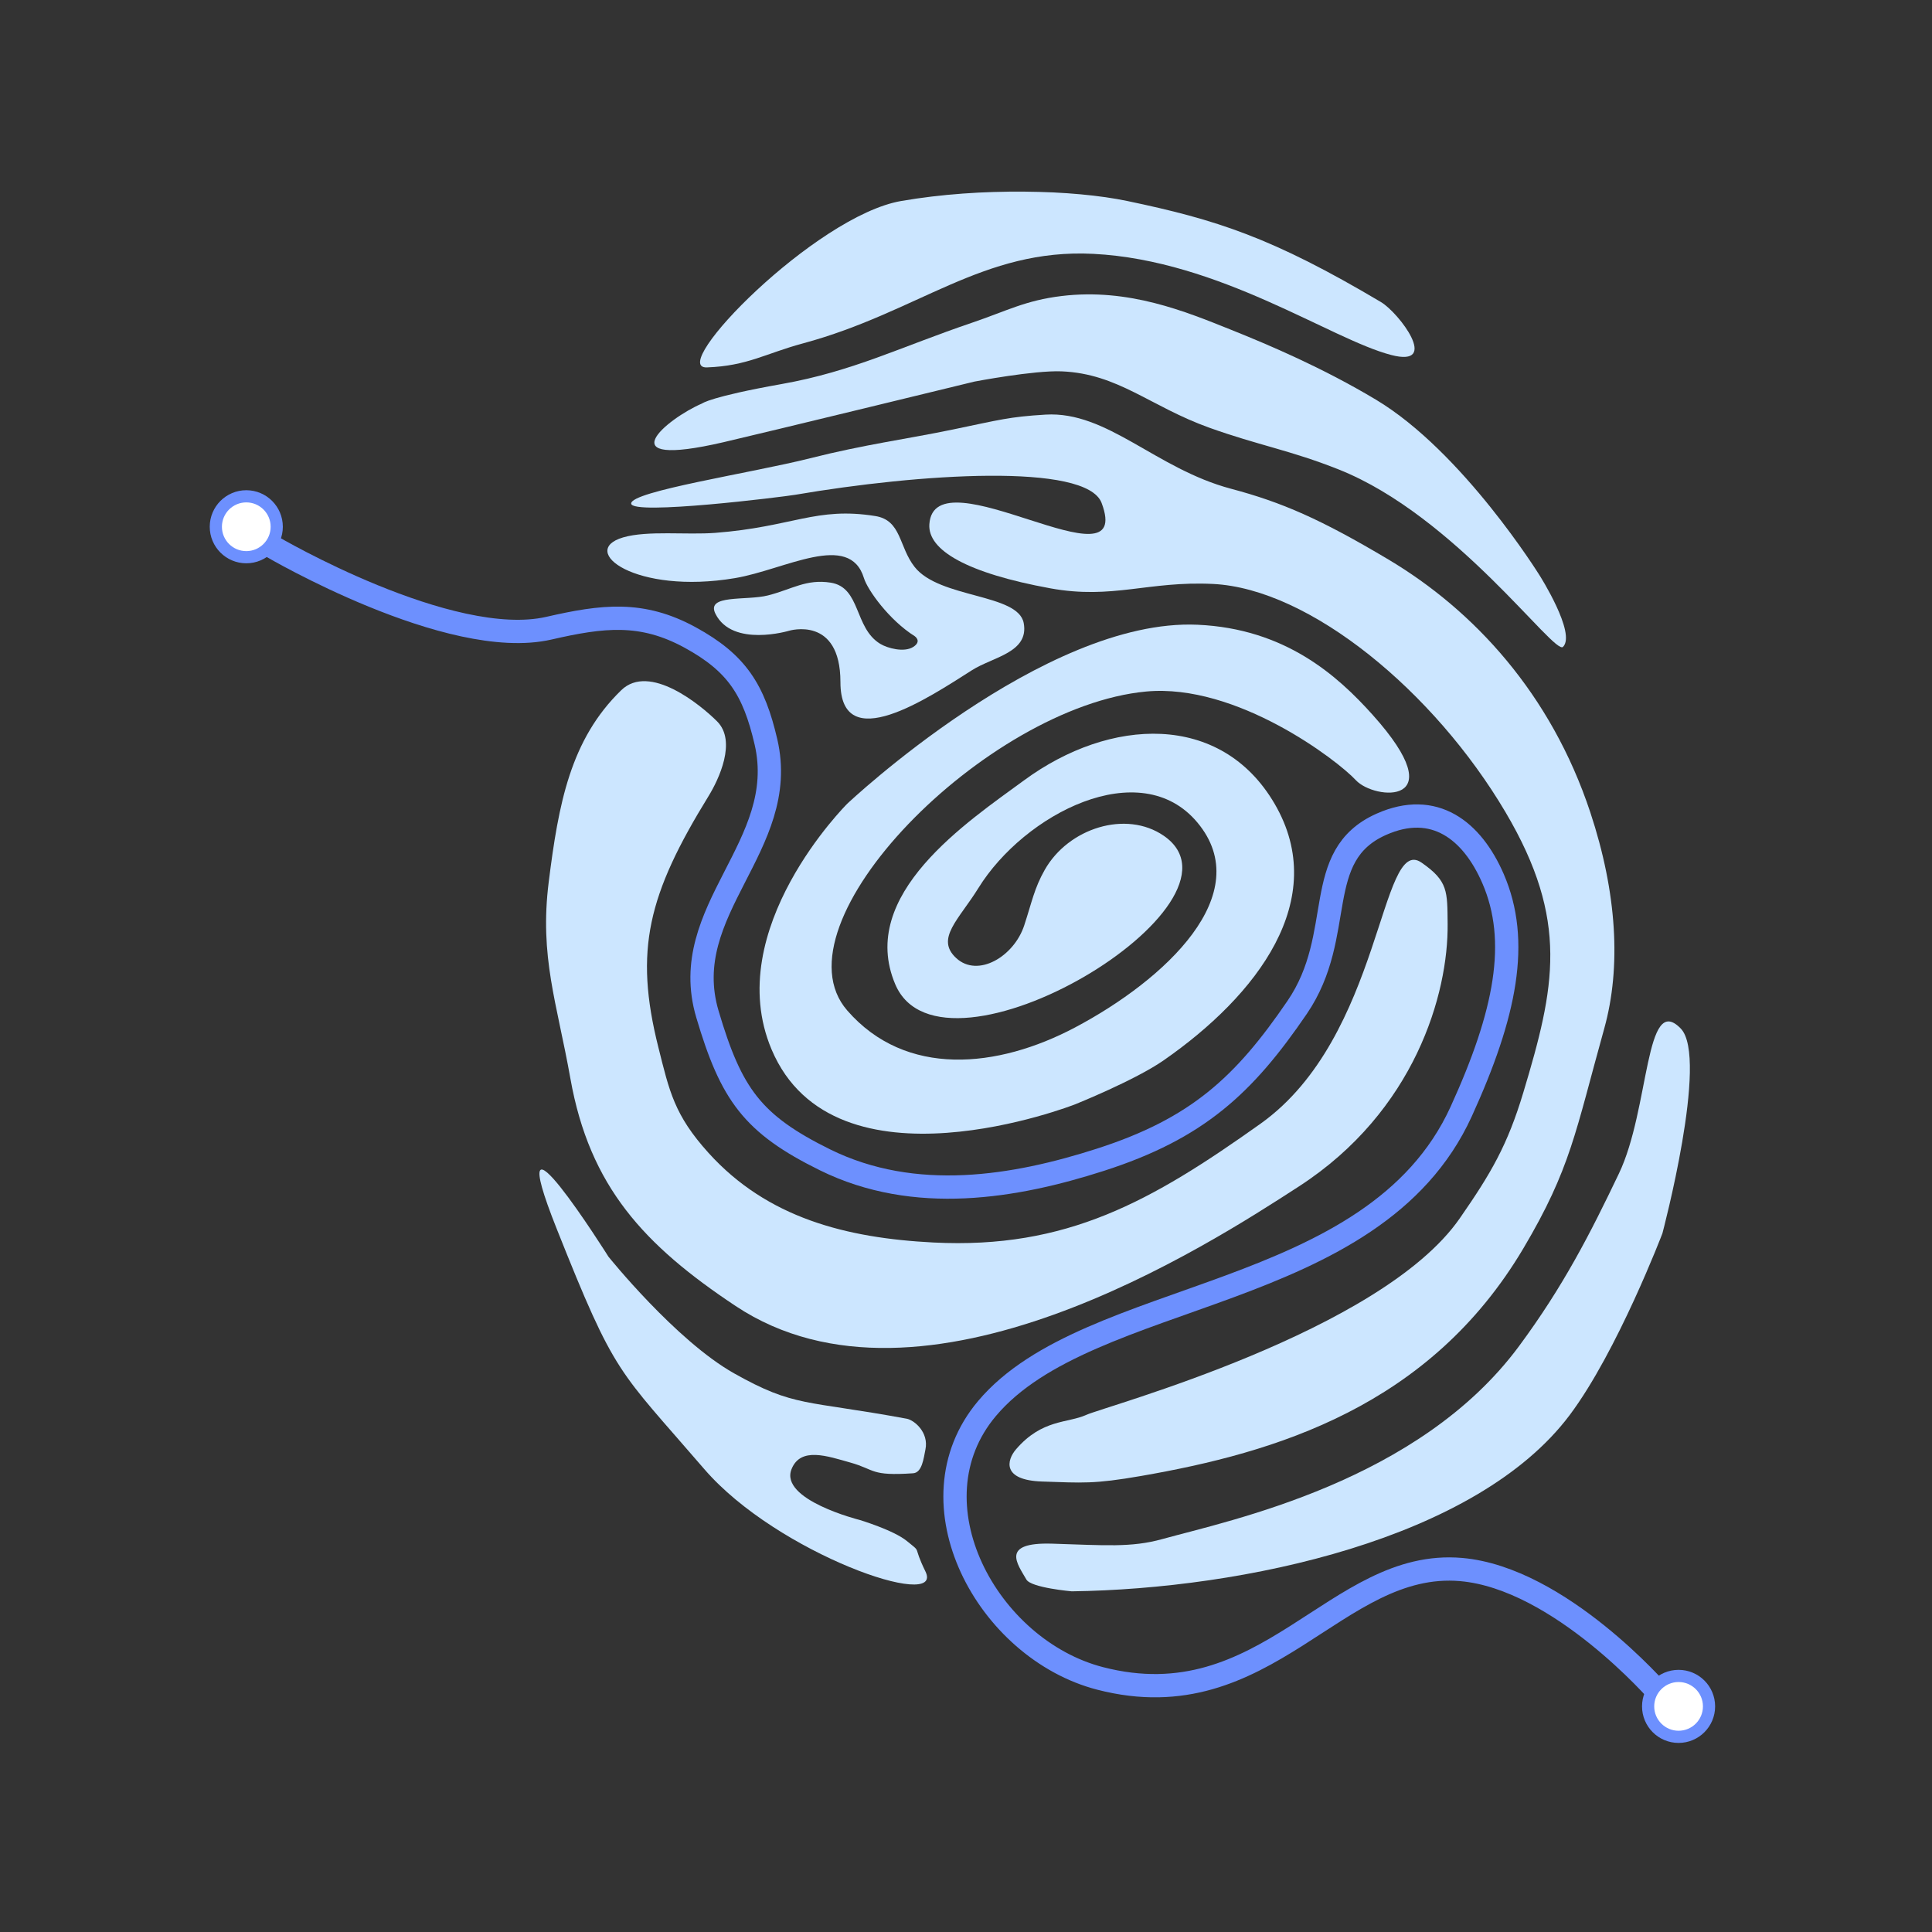
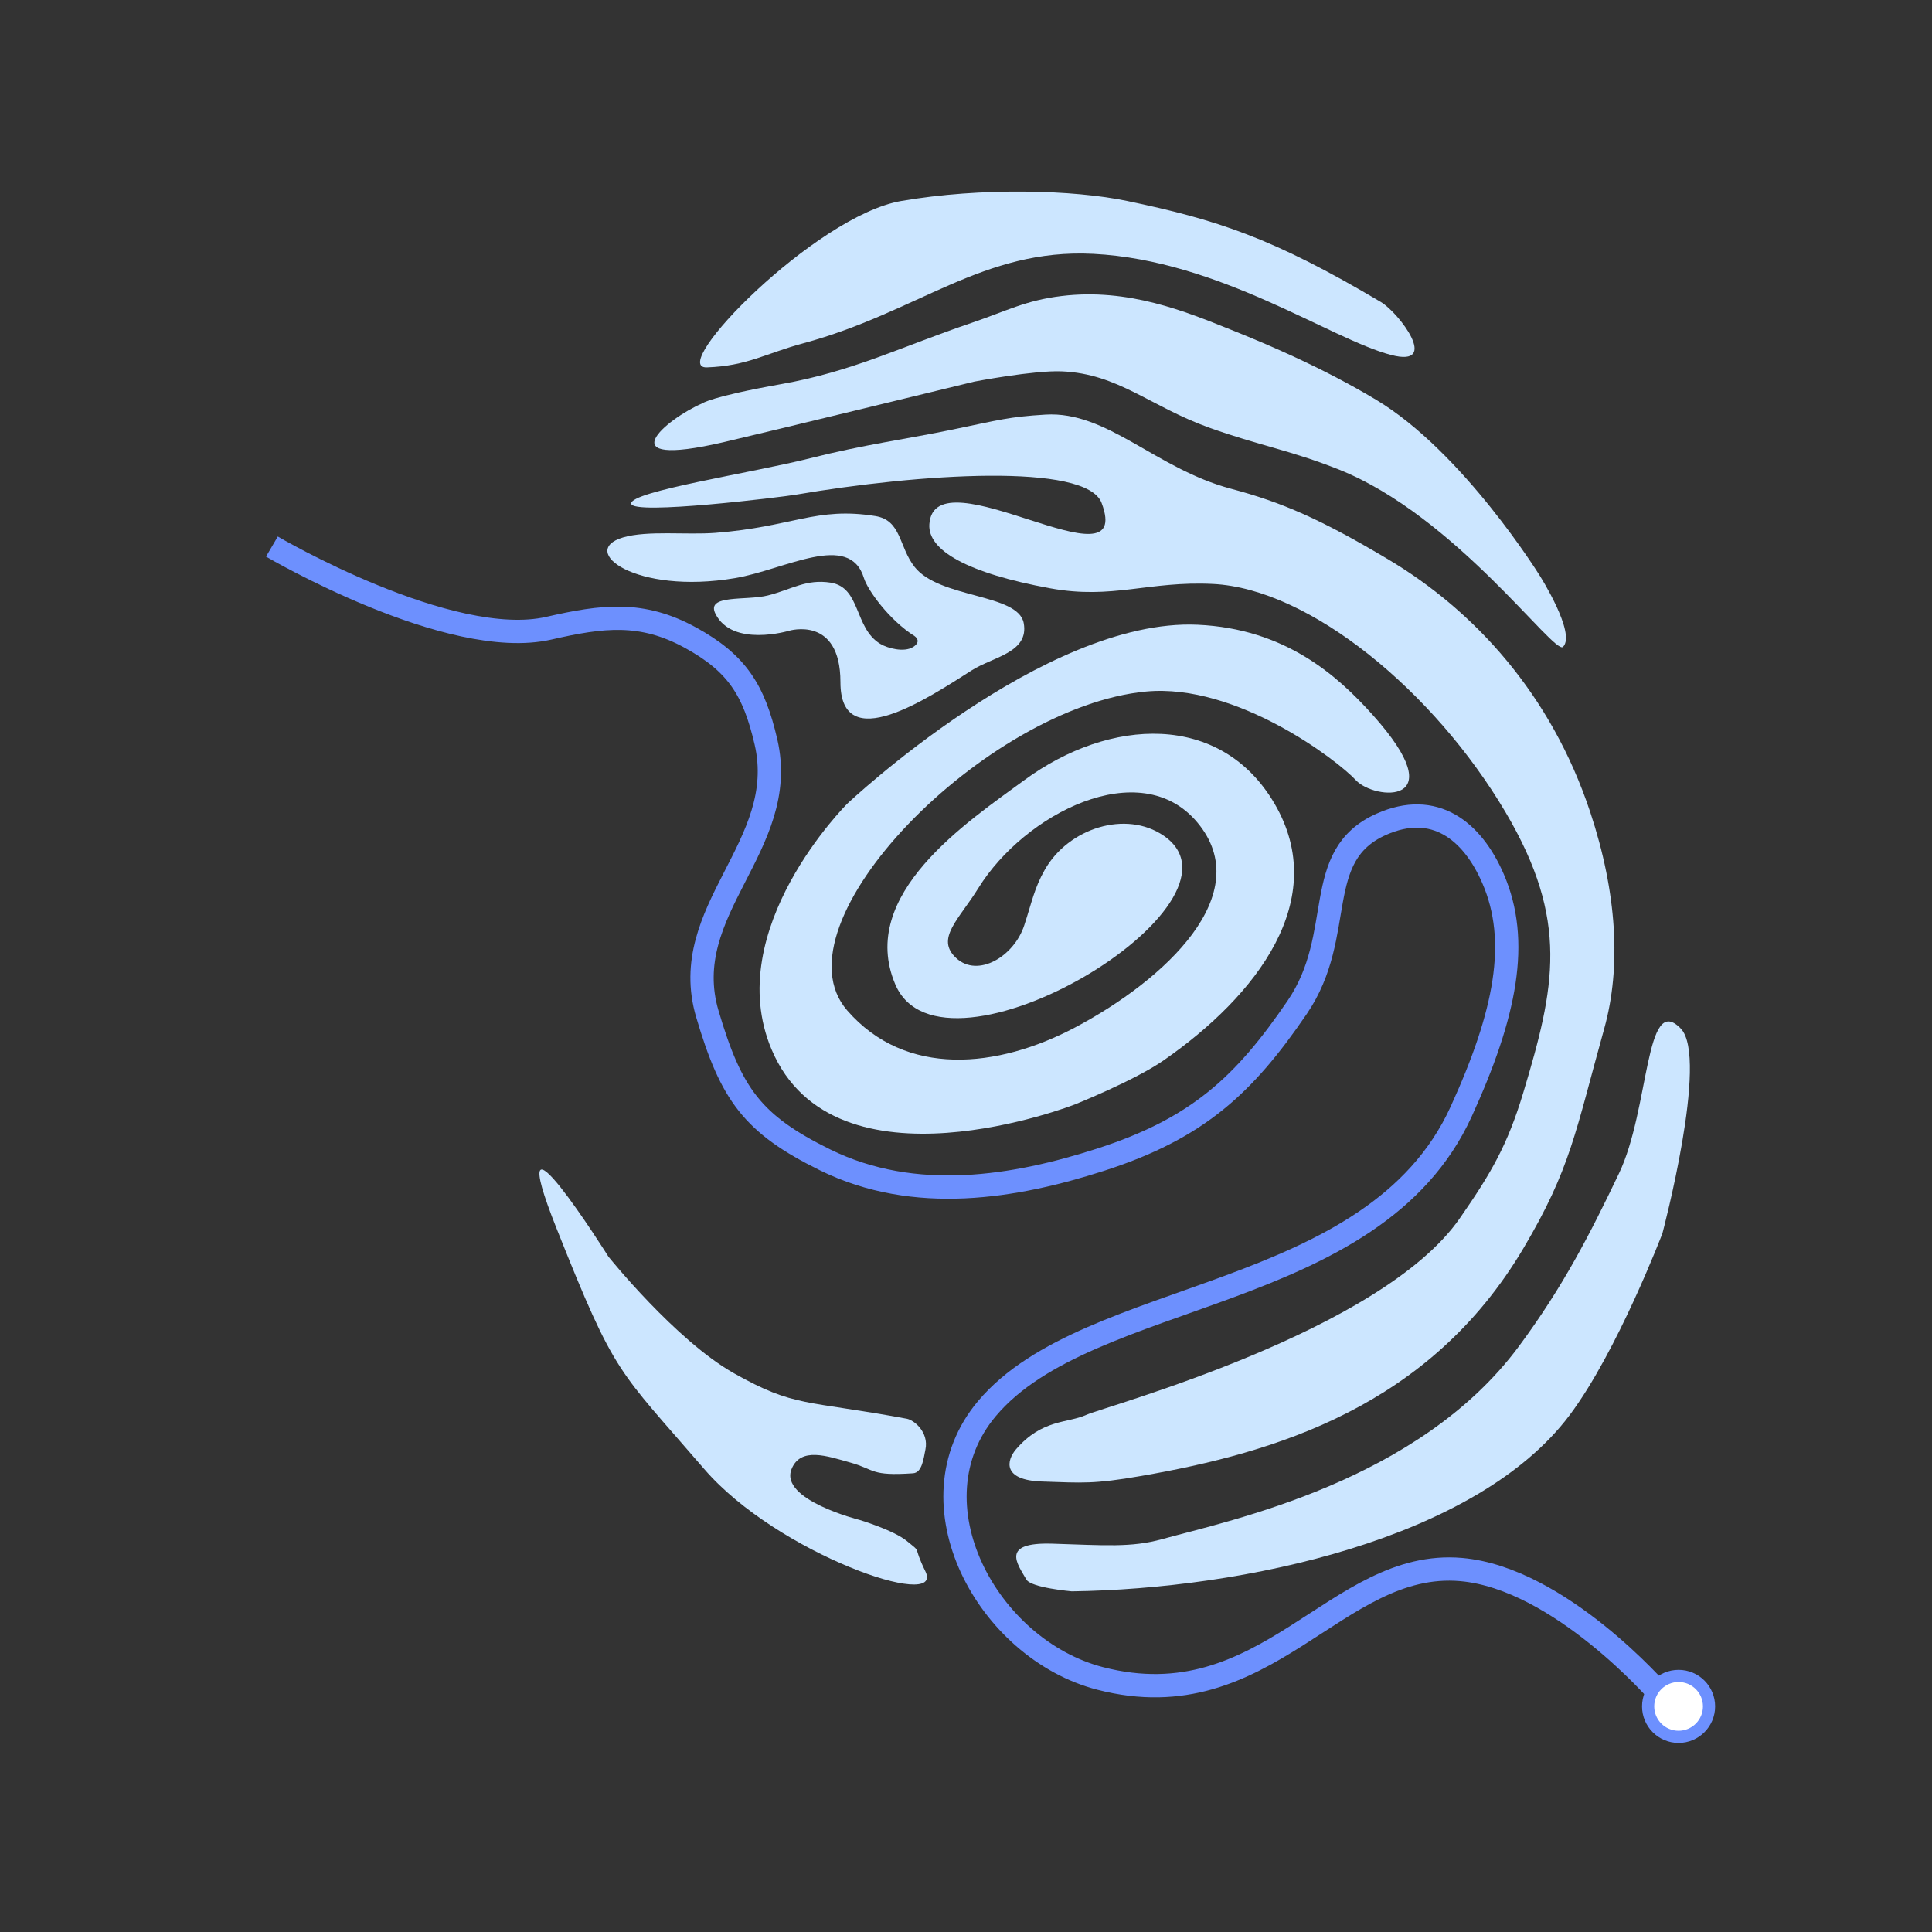
<svg xmlns="http://www.w3.org/2000/svg" width="356" height="356" viewBox="0 0 356 356" fill="none">
  <rect x="0" y="0" width="356" height="356" fill="#333333" stroke="none" />
  <mask id="mask0_3300_4302" style="mask-type:alpha" maskUnits="userSpaceOnUse" x="34" y="34" width="288" height="289">
    <rect x="34.18" y="34.617" width="287.515" height="287.516" fill="white" />
  </mask>
  <g mask="url(#mask0_3300_4302)">
    <path d="M50.102 100.711C50.102 100.711 82.847 119.947 101.145 115.753C111.053 113.482 118.254 112.593 127.173 117.469C135.801 122.185 138.916 127.125 141.139 136.703C145.601 155.919 124.665 167.642 130.347 186.853C134.729 201.667 138.638 207.115 152.023 213.719C168.608 221.901 187.103 218.733 202.713 213.719C220.655 207.955 229.246 199.952 239.017 185.626C248.207 172.152 241.491 157.697 254.52 151.891C264.305 147.53 271.27 153.042 275.109 161.891C280.111 173.418 277.454 186.834 269.242 204.824C253.129 240.126 200.694 237.186 181.87 259.54C167.259 276.89 181.922 303.897 202.713 309.273C233.423 317.214 246.098 287.2 269.242 289.211C287.394 290.788 305.757 312.037 305.757 312.037" stroke="#6D90FE" stroke-width="4.29" />
-     <path d="M50.993 97.063C50.993 100.162 48.48 102.674 45.382 102.674C42.283 102.674 39.771 100.162 39.771 97.063C39.771 93.964 42.283 91.452 45.382 91.452C48.48 91.452 50.993 93.964 50.993 97.063Z" fill="white" stroke="#6D90FE" stroke-width="2.244" />
    <circle cx="309.303" cy="314.427" r="5.611" fill="white" stroke="#6D90FE" stroke-width="2.244" />
    <path d="M288.008 119.196C286.41 120.793 268.225 95.096 246.715 86.522C237.813 82.974 231.824 82.038 222.827 78.809C211.898 74.885 206.054 68.862 195.626 68.427C190.52 68.214 179.553 70.314 179.553 70.314C179.553 70.314 141.151 79.667 133.317 81.483C111.572 86.524 122.85 77.14 129.369 74.346C129.369 74.346 130.875 73.104 144.027 70.766C157.179 68.427 165.926 63.936 179.083 59.475C185.468 57.31 188.934 55.352 195.627 54.545C207.968 53.058 218.428 57.393 226.843 60.766C233.839 63.57 243.721 67.768 253.529 73.641C269.582 83.254 283.709 106.048 283.709 106.048C283.709 106.048 290.483 116.723 288.008 119.196Z" fill="#CCE6FF" />
    <path d="M129.769 270.697C113.756 252.102 113.46 253.755 102.588 226.443C91.716 199.13 112.12 231.566 112.12 231.566C112.12 231.566 124.528 247.022 135.289 253.072C146.443 259.343 148.242 257.947 167.087 261.422C168.435 261.671 171.182 263.901 170.525 267.093C170.19 268.722 169.913 271.359 168.253 271.473C160.367 272.012 161.338 270.802 156.692 269.498C152.439 268.305 147.53 266.557 145.859 270.697C143.57 276.364 158.391 280.071 158.391 280.071C158.391 280.071 164.627 281.94 167.087 283.943C170.034 286.342 168.023 284.449 170.525 289.564C174.152 296.979 143.197 286.289 129.769 270.697Z" fill="#CCE6FF" />
    <path d="M147.956 63.275C141.031 65.144 137.709 67.431 130.254 67.7C122.801 67.969 150.218 39.775 166.066 37.035C180.813 34.487 197.857 34.974 207.696 37.033C224.116 40.469 234.413 43.752 254.449 55.651C257.785 57.632 265.481 67.796 256.329 65.407C245.176 62.496 224.731 47.959 201.466 46.776C181.079 45.74 169.184 57.544 147.956 63.275Z" fill="#CCE6FF" />
    <path d="M220.644 115.117C192.374 113.872 156.123 148.094 156.123 148.094C156.123 148.094 132.836 171.246 142.167 193.361C153.766 220.847 198.072 203.504 198.072 203.504C198.072 203.504 209.11 199.079 214.443 195.369C231.546 183.472 245.22 165.821 234.859 148.094C224.97 131.174 204.524 132.169 188.726 143.768C178.29 151.43 157.951 164.838 164.963 181.369C173.653 201.857 232.445 166.392 214.443 154.004C207.499 149.226 196.88 152.569 192.507 160.287C190.579 163.689 190.147 166.193 188.726 170.523C186.847 176.253 180.185 180.225 176.196 176.542C172.312 172.956 176.676 169.469 180.284 163.638C188.733 149.984 210.097 138.928 220.644 151.568C231.652 164.762 214.671 180.558 198.072 189.337C183.818 196.875 166.916 198.587 156.123 186.202C142.167 170.189 181.751 130.173 211.192 127.424C227.856 125.869 246.451 140.096 249.844 143.768C253.237 147.44 268.142 148.677 252.939 131.73C246.465 124.512 236.84 115.831 220.644 115.117Z" fill="#CCE6FF" />
    <path d="M306.322 227.276C306.322 227.276 298.047 248.977 289.264 260.713C272.079 283.676 229.088 292.796 197.49 293.226C197.49 293.226 189.994 292.575 189.126 291.053C187.507 288.212 184.214 284.143 193.908 284.444C203.602 284.745 208.451 285.183 214.126 283.611C226.754 280.114 261.426 273.019 279.899 248.053C288.108 236.959 293.036 227.276 298.305 216.255C304.016 204.307 303.08 182.675 309.709 189.529C314.925 194.922 306.322 227.276 306.322 227.276Z" fill="#CCE6FF" />
    <path d="M171.247 96.611C170.935 101.387 178.193 105.602 193.506 108.401C205.035 110.507 211.6 107.022 223.505 107.601C241.348 108.469 264.276 127.398 277.429 149.683C289.217 169.657 286.51 181.954 280.698 201.297C277.776 211.018 274.769 216.16 268.982 224.499C254.443 245.449 203.591 259.155 200.163 260.713C196.735 262.271 192.023 261.457 187.208 267.067C185.517 269.037 184.554 272.746 192.023 272.993C199.491 273.239 201.529 273.483 210.219 271.977C235.08 267.67 263.429 259.17 280.698 230.042C289.434 215.305 290.281 208.631 295.604 189.529C298.76 178.204 297.95 164.517 293.036 149.683C285.799 127.837 271.574 112.472 255.84 103.098C243.373 95.67 236.229 92.557 226.841 90.062C212.945 86.368 204.054 75.712 192.652 76.399C185.904 76.806 184.206 77.357 175.559 79.148C166.913 80.939 159.341 81.895 149.252 84.447C138.604 87.139 116.18 90.526 116.305 92.795C116.428 95.018 144.348 91.545 146.542 91.17C169.327 87.275 200.176 85.222 202.986 92.673C209.225 109.217 172.125 83.183 171.247 96.611Z" fill="#CCE6FF" />
    <path d="M131.803 98.187C126.54 98.594 119.302 97.711 114.812 99.028C106.467 101.476 117.063 109.629 135.441 106.526C144.666 104.969 156.54 97.84 159.196 106.527C159.86 108.698 163.819 114.247 168.534 117.215C168.534 117.215 169.949 118.142 168.271 119.209C166.594 120.277 163.534 119.448 162.2 118.638C157.353 115.699 158.661 108.246 153.062 107.362C148.551 106.65 145.935 108.59 141.51 109.715C137.512 110.732 129.997 109.462 131.844 113.121C134.991 119.352 145.4 116.225 145.4 116.225C145.4 116.225 154.863 113.362 154.863 125.688C154.863 139.481 171.094 128.58 179.125 123.479C182.948 121.051 189.662 120.249 188.632 114.798C187.602 109.348 173.12 110.298 168.534 104.468C165.589 100.724 166.139 95.865 161.279 95.088C150.374 93.342 146.095 97.083 131.803 98.187Z" fill="#CCE6FF" />
-     <path d="M266.748 170.251C266.881 183.085 260.743 204.744 239.355 218.61L239.292 218.651C222.829 229.323 170.028 263.554 135.553 240.653C118.7 229.458 108.649 218.657 105.104 198.738C102.615 184.752 99.381 176.303 101.112 162.504C102.917 148.11 105.1 136.277 114.474 127.181C119.68 122.131 129.106 129.897 132.136 132.924C135.793 136.577 132.441 143.638 130.562 146.691C119.395 164.836 116.821 175.081 121.305 192.951C123.356 201.126 124.251 205.465 130.562 212.446C141.374 224.406 155.902 228.135 172.004 228.95C196.592 230.194 212.177 221.351 232.24 207.083C254.817 191.027 254.228 153.612 261.935 158.947C266.869 162.362 266.686 164.25 266.748 170.251Z" fill="#CCE6FF" />
  </g>
</svg>